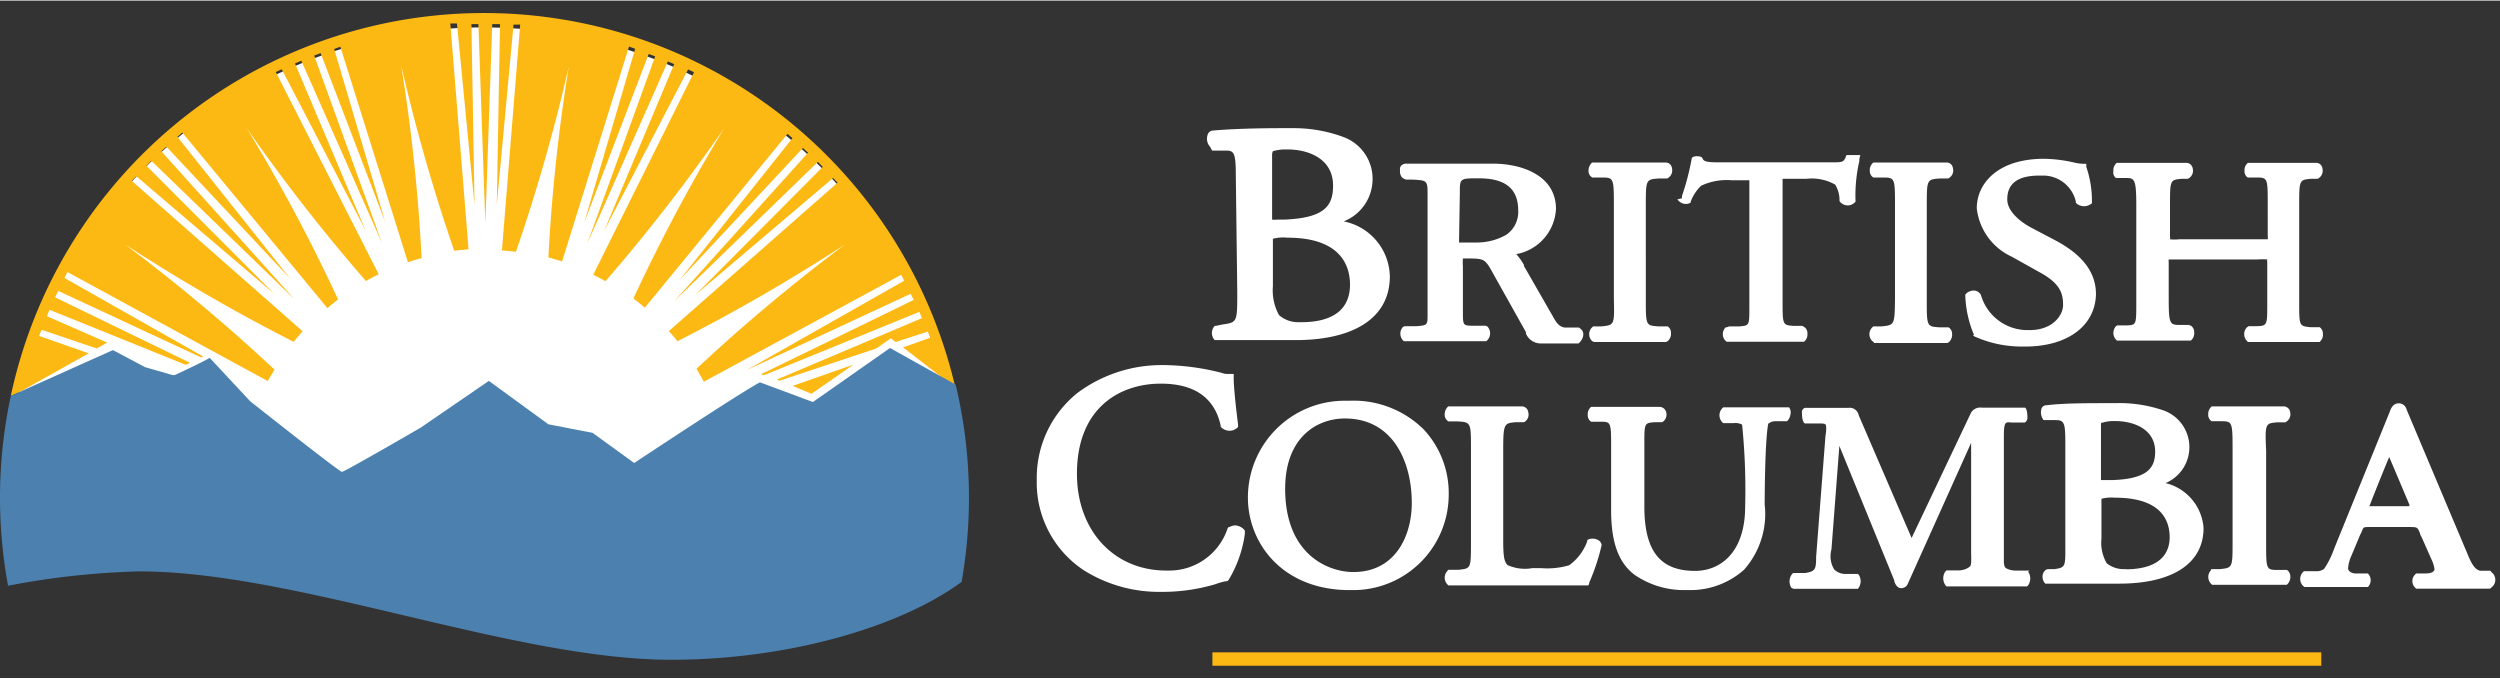
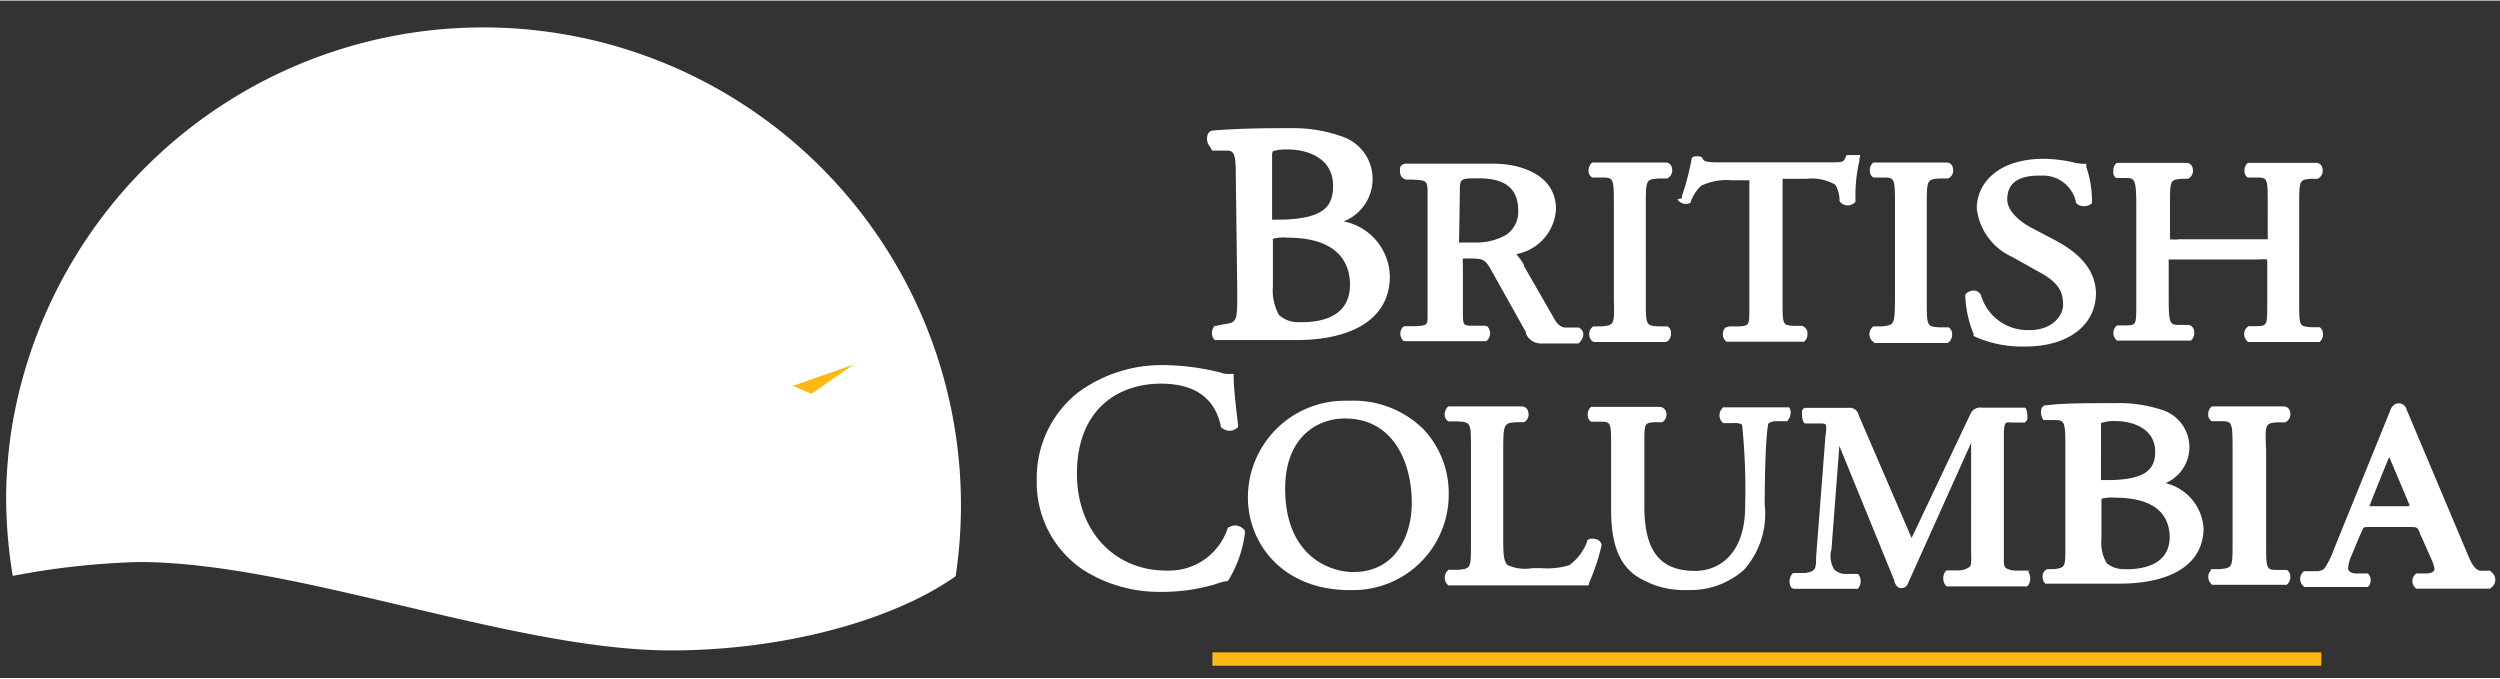
<svg xmlns="http://www.w3.org/2000/svg" id="Layer_2" data-name="Layer 2" width="350px" height="95px" viewBox="0 0 155 42">
  <rect x="0" y="0" width="155" height="42" fill="#333333" stroke="none" />
  <defs>
    <style>.cls-1{fill:#fdb913;}.cls-2{fill:#fff;}.cls-3{fill:#4c81af;}.cls-4{fill:none;}</style>
  </defs>
  <title>gov_bc_logo_AAA_tran</title>
  <rect class="cls-1" x="75.17" y="40.41" width="68.75" height="0.83" />
  <path class="cls-2" d="M8.6,34.81c9.73,0,23.2,5.48,33,5.48,7,0,13.78-1.86,17.65-4.6A29.62,29.62,0,0,0,.75,26.37a29.18,29.18,0,0,0-.37,4.37,30.18,30.18,0,0,0,.41,4.93A47.74,47.74,0,0,1,8.6,34.81Z" />
  <polygon class="cls-1" points="49.14 23.89 50.31 24.38 52.91 22.57 49.14 23.89" />
-   <path class="cls-1" d="M5.5,21.87,2.42,20.79l.16-.38L6,21.57H6l.46-.26.18-.11L2.91,19.57l.16-.4,8.44,3.41.28-.12L3.42,18.4,3.61,18l8.87,4.13.12-.06L4,17.2l.18-.37L16.6,23.59c.1-.19.32-.53.42-.71a111,111,0,0,0-9.28-7.77,113.32,113.32,0,0,0,10.47,6.05c.19-.24.35-.43.55-.66L8.17,11.18l.28-.29L17,18.18,9.08,10.24l.3-.31,8.89,8.6L10,9.34l.32-.28L18,17.25l-7-8.8.3-.27,9,10.89c.23-.2.42-.35.66-.54A108.16,108.16,0,0,0,15.29,7.9a110.83,110.83,0,0,0,7.4,9.49c.26-.15.52-.29.79-.42h0L17.1,4.43l.37-.17,5.2,10L18.29,3.9l.39-.17,5,11.3L19.48,3.41l.4-.15,4,10.46L20.72,3l.38-.14,4.19,13.36h0c.28-.09.56-.18.85-.25A110.55,110.55,0,0,0,24.87,4a112.62,112.62,0,0,0,3.29,11.51l.89-.09h0l-1.13-14h.41l1.09,11.24L29.23,1.46h.43l.43,12.36.43-12.36H31l-.2,11.21L31.84,1.49h.41l-1.13,14h0l.87.08a111.67,111.67,0,0,0,3.28-11.5A109.45,109.45,0,0,0,34,15.92l.85.25L39,2.85l.38.14L36.22,13.77l4-10.46.4.15L36.41,15.07l5-11.3.39.17L37.46,14.27l5.2-10,.37.17L36.78,17h0c.26.12.51.26.76.4A111.67,111.67,0,0,0,44.9,7.91a110,110,0,0,0-5.63,10.56c.24.18.48.37.71.57L48.83,8.26l.3.27-7,8.8,7.65-8.19.32.29-8.28,9.19L50.71,10l.3.31L43.1,18.26,51.65,11l.28.29L41.47,20.49h0c.18.2.36.41.53.63a111.56,111.56,0,0,0,10.39-6,109.27,109.27,0,0,0-9.21,7.71c.13.21.34.58.46.8L55.88,17l.18.37-9.77,5.54,10.17-4.73.19.38-9.47,4.61.18.06L57,19.3l.16.39-9,3.81.17.07,6-2,.9-.63.3.23,2-.65.16.38-1.7.6,2.41,1.87.79.44a30,30,0,0,0-58.52.7l.11-.05.36-.16.22-.11Z" />
-   <path class="cls-3" d="M.5,36.28a49.21,49.21,0,0,1,8.12-.89c9.73,0,23.2,5.48,33,5.48,7.17,0,14.16-2,18-4.83a30.18,30.18,0,0,0-.37-12.23l-4.07-2.27L50.4,24.89l-3.28-1.22c-1.09.55-7.8,5-7.8,5L36.74,26.8,34,26.27l-3.69-2.69-4.23,2.9s-4.72,2.74-4.88,2.74-5.69-4.38-5.69-4.38L13,22.15c-.43.27-2.17,1.07-2.17,1.07H10.7L9,22.73,7,21.67.78,24.46l-.11.05A30.08,30.08,0,0,0,.5,36.28Z" />
  <path class="cls-2" d="M131.19,11l0,0,.08,0h.48c.58,0,.7,0,.7,1.7v6.07c0,1.35,0,1.35-.64,1.37h-.49l-.06,0-.07.05a.62.62,0,0,0,0,.83l.06.06.12,0h4.41l.05,0a.58.58,0,0,0,.21-.51.47.47,0,0,0-.2-.41l-.14-.05,0,0h-.49c-.68,0-.75,0-.75-1.67V16.26a1.1,1.1,0,0,1,0-.21H140a3.52,3.52,0,0,1,.57,0,.77.77,0,0,0,0,.19V18.8c0,1.37,0,1.37-.74,1.39h-.37l-.05,0-.1.07a.6.6,0,0,0,0,.84l.06.07.12,0h4.32l0,0a.58.58,0,0,0,.21-.51.49.49,0,0,0-.2-.41l-.06,0-.05,0h-.47c-.69-.07-.69-.07-.69-1.57V12.75c0-1.63,0-1.63.72-1.7h.42a.55.55,0,0,0,.3-.64.39.39,0,0,0-.38-.35h-4.19l-.05,0a.59.59,0,0,0-.21.51.45.45,0,0,0,.2.4l.05,0,.08,0h.35c.76,0,.76,0,.76,1.7V14.6a1,1,0,0,1,0,.2h-5.49a2.36,2.36,0,0,1-.57,0,.67.67,0,0,0,0-.18V12.75c0-1.63,0-1.63.72-1.7h.39a.55.55,0,0,0,.3-.63.41.41,0,0,0-.38-.36h-4.28l-.05,0a.6.6,0,0,0-.21.52A.43.43,0,0,0,131.19,11ZM87.81,20.19h-.73l0,0-.1.05,0,0,0,0a.61.61,0,0,0,0,.82l.06.06.12,0h5l.06-.07a.61.61,0,0,0,0-.84l0,0,0,0-.1-.05,0,0h-.72c-.7,0-.7,0-.7-.89V16.47a2.88,2.88,0,0,1,0-.48h.19c1.17,0,1.17,0,1.72,1l2,3.57,0,.09a1,1,0,0,0,.94.61h2.32l.06-.06c.27-.28.31-.61.11-.81l-.14-.12-.06,0H97c-.38-.07-.54-.35-.77-.78l-.05-.08-1.63-2.84-.06-.1,0-.07a3.68,3.68,0,0,0-.48-.68,3,3,0,0,0,2.46-2.8c0-2.08-2.11-2.81-3.92-2.81H87.22a.45.45,0,0,0-.33.11.3.3,0,0,0-.09.27v.09a.55.55,0,0,0,.14.4.51.51,0,0,0,.38.12h.25c.94.05.94.05.94,1v7.33C88.51,20.13,88.51,20.13,87.81,20.19Zm2.7-8.28c0-.89,0-.89,1.18-.89,1.64,0,2.44.64,2.44,2a1.72,1.72,0,0,1-.74,1.5A3.69,3.69,0,0,1,91.5,15h-.76c-.23,0-.28,0-.28,0Zm43.77,18a2.42,2.42,0,0,0-.14-4.5,8.45,8.45,0,0,0-3-.45h-.27c-1.58,0-2.88,0-4,.13h0a.32.32,0,0,0-.31.25.83.83,0,0,0,.14.67l0,0,.08,0h.63c.54,0,.64.1.64,1.33l0,6.14c0,1.6.07,1.66-.67,1.77h-.35a.31.31,0,0,0-.23.08.51.51,0,0,0-.16.41.58.58,0,0,0,.17.41l.06,0,.11,0h4.41c3.32,0,5.23-1.26,5.23-3.45A3.09,3.09,0,0,0,134.28,29.92Zm-4-3.74h.07a2.27,2.27,0,0,1,.67-.1h.12c1.15,0,2.48.5,2.48,1.89,0,1-.45,1.7-2.68,1.77h-.68V26.31A.26.26,0,0,1,130.28,26.18Zm1.53,9.08h-.19a1.68,1.68,0,0,1-1-.36,2.51,2.51,0,0,1-.33-1.54V30.89a2.39,2.39,0,0,1,.83-.07c2.81,0,3.4,1.34,3.4,2.47C134.49,34.92,133,35.26,131.81,35.26ZM104,12.32v0l0,0a.63.63,0,0,0,.52.29.61.61,0,0,0,.3-.08h0l0,0,0-.05,0,0v0a2.63,2.63,0,0,1,.65-1,3.7,3.7,0,0,1,1.88-.34h1.11V19c0,1.15,0,1.15-.62,1.2h-.62l-.18.06h-.05l0,0a.59.59,0,0,0,0,.84l.06.05.1,0h4.64l.06,0a.58.58,0,0,0,.21-.51.45.45,0,0,0-.21-.41l-.1-.06,0,0h-.54c-.69-.05-.69-.05-.69-1.57v-.09l0-7.21v-.25H112a2.94,2.94,0,0,1,1.78.36,1.83,1.83,0,0,1,.27.94v.08l.06.08a.65.65,0,0,0,.45.19.62.62,0,0,0,.41-.16l.07-.06,0-.13a9.45,9.45,0,0,1,.24-2.4l0-.13.06-.24h-.85l-.06.1,0,.05c-.17.3-.17.3-1,.3h-6.8c-.84,0-1-.05-1.08-.26v0l0,0-.06-.07,0,0,0,0a.75.75,0,0,0-.54,0l0,0,0,0-.06.07,0,0v0a15.59,15.59,0,0,1-.61,2.35l0,0v.14Zm12.69,7.88h-.55l-.06.06a.6.6,0,0,0,0,.85l.1.07,0,.05h4.56l0,0,.09-.05a.63.63,0,0,0,.2-.52.47.47,0,0,0-.22-.4l0,0h-.54c-.81-.05-.81-.05-.81-1.7V12.78c0-1.69,0-1.69.81-1.75h.51a.54.54,0,0,0,.3-.64.39.39,0,0,0-.38-.35h-4.55l0,0a.61.61,0,0,0-.22.54.45.45,0,0,0,.22.39l0,0h.54c.79,0,.8,0,.8,1.75V18.5C117.47,20.11,117.46,20.12,116.66,20.2Zm-17.37,0h-.55l-.06.06a.59.59,0,0,0,0,.85l0,0,0,0,.12.06,0,0h4.46l0,0,.1-.05a.59.59,0,0,0,.21-.51.45.45,0,0,0-.21-.41l0,0h-.55c-.8-.05-.8-.05-.8-1.7V12.78c0-1.69,0-1.69.81-1.75h.51a.55.55,0,0,0,.3-.64.39.39,0,0,0-.38-.35H98.76l-.05,0a.68.68,0,0,0-.22.54.46.46,0,0,0,.23.39l0,0h.54c.79,0,.8,0,.8,1.75V18.5C100.1,20.11,100.09,20.12,99.29,20.2Zm23,.55.09.07a7.12,7.12,0,0,0,2.93.63h.23c2.6,0,4.33-1.27,4.38-3.24,0-1.36-.83-2.45-2.53-3.35l-1.52-.8c-.66-.36-1.45-1-1.45-1.73,0-1,.66-1.48,2-1.48l.25,0a2.08,2.08,0,0,1,2,1.6l0,.08.08.08a.76.76,0,0,0,.43.14.72.72,0,0,0,.4-.12l0,0,.09-.06v-.16a6.47,6.47,0,0,0-.35-2.1l0-.07,0-.12h-.21a2.9,2.9,0,0,1-.59-.09,8.8,8.8,0,0,0-1.83-.22h0c-2.87,0-4.16,1.54-4.16,3.07a3.76,3.76,0,0,0,2.17,3l1.79,1c1.29.71,1.39,1.37,1.39,2s-.64,1.55-2.07,1.55h-.15a3,3,0,0,1-2.87-2.17.5.5,0,0,0-.41-.28h0a.67.67,0,0,0-.5.18l-.06.07,0,.11a6.83,6.83,0,0,0,.54,2.39Zm32.14,14.66-.06-.06h-.64c-.41-.1-.63-.69-.84-1.2l-.1-.23-3.61-8.56a.5.5,0,0,0-.48-.39c-.38,0-.51.36-.56.51L144.71,34a5.43,5.43,0,0,1-.61,1.23.77.77,0,0,1-.43.15h-.83l-.06.06a.61.61,0,0,0,0,.84l.1.08h3.83l.1,0a.6.6,0,0,0,0-.84l-.05,0-.09,0h-.6c-.33,0-.49-.18-.49-.32a2.39,2.39,0,0,1,.22-.81l.53-1.27a2.72,2.72,0,0,0,.12-.25c.09-.23.09-.23.48-.23h2.41c.54,0,.54,0,.7.39,0,.08.08.18.12.28l.57,1.29a2.28,2.28,0,0,1,.21.64c0,.1-.08.28-.57.28h-.57l-.06.06a.57.57,0,0,0,0,.82l.06.06.11,0h4.48l.06-.06A.59.59,0,0,0,154.43,35.41Zm-5.15-4.06H146.9c.39-1,.95-2.39,1.23-3.05.28.65.85,2,1.25,2.95a.36.36,0,0,1,0,.09Zm-38.36-6.13,0,0-.11,0h-4l-.06.06a.62.62,0,0,0,0,.86l.06.06.12,0h.52a.89.89,0,0,1,.53.09,40,40,0,0,1,.19,5.07c0,2.93-1.6,4-3.1,4-2.18,0-3.15-1.23-3.15-4V27.5c0-1.31,0-1.31.65-1.36H103l0,0,.06,0a.55.55,0,0,0,.24-.63.43.43,0,0,0-.41-.32H98.74l-.09,0a.59.59,0,0,0-.21.51.47.47,0,0,0,.21.41l0,0,.08,0h.45c.71,0,.71,0,.71,1.63V31.6c0,2,.46,3.25,1.45,4a5.4,5.4,0,0,0,3,.95h.5a5,5,0,0,0,3.29-1.26,5.21,5.21,0,0,0,1.28-4.05s0-3.85.22-5a.69.69,0,0,1,.48-.16h.49l.09,0h.06l.05,0a.76.76,0,0,0,.21-.43A.52.52,0,0,0,110.92,25.22Zm14.89,10.12H125a1.22,1.22,0,0,1-.61-.14c-.08-.06-.13-.1-.15-.37v0c0-.2,0-.4,0-.52s0-7.07,0-7.16c0-.43,0-.68.07-.87s.28-.12.43-.12h.73l.07,0a.35.35,0,0,0,.16-.33c0-.05,0-.48-.14-.59l-.06,0h-2.62a.66.66,0,0,0-.69.34l-3.67,7.74-3.28-7.61a.57.57,0,0,0-.63-.46H112a.25.25,0,0,0-.28.23c0,.18,0,.66.19.74h.81c.26,0,.41,0,.46.06s.07.31,0,.7l-.58,7.51c0,.79-.06.89-.66,1h-.76l-.06.05a.74.74,0,0,0-.05.87l.13.06h3.85l.14,0,0,0a.74.74,0,0,0,.06-.86l-.06-.06h-.77a1,1,0,0,1-.7-.28,1.57,1.57,0,0,1-.17-1.24l.49-6.42,3.41,8.35,0,.07c.07.16.17.4.44.4a.44.44,0,0,0,.41-.31l0,0s0,0,0,0,0,0,0,0l3.91-8.7V34.3a5.25,5.25,0,0,1,0,.53h0c0,.26-.12.28-.17.33a1.21,1.21,0,0,1-.6.17h-.76l-.06.06a.74.74,0,0,0,0,.86l.06.07h5l.06-.06a.75.75,0,0,0,0-.86ZM75.15,9.3l.09,0h.67c.56,0,.71,0,.71,1.53l.09,7.2c0,1.91,0,1.92-.9,2.05l-.44.09-.06,0,0,0a.65.65,0,0,0,0,.88l0,0h0l.08,0,0,0h4.93c3.72,0,5.85-1.44,5.85-3.95a3.55,3.55,0,0,0-2.86-3.41,2.82,2.82,0,0,0,1.79-2.59,2.76,2.76,0,0,0-1.78-2.63,8.89,8.89,0,0,0-3.14-.56h-.51c-1.9,0-3.33.05-4.49.15a.37.37,0,0,0-.32.31.73.73,0,0,0,.17.7Zm8.55,8.31c0,1.92-1.63,2.33-3,2.33h-.22a1.78,1.78,0,0,1-1.18-.44,3.16,3.16,0,0,1-.38-1.79V14.89a.41.41,0,0,1,0-.12,2.44,2.44,0,0,1,.9-.07C83.2,14.7,83.7,16.52,83.7,17.61ZM78.92,9.34h0a2.57,2.57,0,0,1,.72-.11h.18c1.32,0,2.83.58,2.83,2.24,0,1.24-.5,2-3,2.11h-.44a1.84,1.84,0,0,1-.34,0v-.22l0-3.82A.52.52,0,0,1,78.92,9.34ZM99.09,33.45a.74.74,0,0,0-.36-.09.55.55,0,0,0-.32.09l0,0,0,.07a3.17,3.17,0,0,1-1.12,1.49,4.8,4.8,0,0,1-1.73.18H95A2.63,2.63,0,0,1,93.47,35c-.21-.21-.27-.53-.27-1.52V27.84c0-1.63.06-1.64.8-1.7h.49l0,0a.53.53,0,0,0,.26-.62.4.4,0,0,0-.38-.36H89.85l-.06,0a.67.67,0,0,0-.22.53.48.48,0,0,0,.23.4l0,0h.53c.87.05.87.05.87,1.7v5.79c0,1.63,0,1.63-.76,1.71h-.64l-.06.07a.61.61,0,0,0,0,.84l.06.06.12,0h8.56l.05-.12,0-.05a12.88,12.88,0,0,0,.77-2.32A.4.4,0,0,0,99.09,33.45Zm-22.51-.91a.74.74,0,0,0-.35.1l-.06,0-.06.09a3.81,3.81,0,0,1-3.64,2.61h-.15c-3.27,0-5.55-2.49-5.55-6,0-4.12,2.69-5.59,5.2-5.59,2.08,0,3.33.87,3.71,2.59v.07l.06.07a.73.73,0,0,0,.48.19.7.7,0,0,0,.46-.16l0,0,.08-.07,0-.11v-.05c-.16-1.24-.27-2.4-.27-2.81v-.32h-.37a1,1,0,0,1-.38-.07,15.07,15.07,0,0,0-3.52-.48H72a8.74,8.74,0,0,0-5.19,1.72,6.75,6.75,0,0,0-2.53,5.4,6.51,6.51,0,0,0,2.9,5.59,8.76,8.76,0,0,0,4.69,1.35h.32a11.66,11.66,0,0,0,3.15-.47A4.12,4.12,0,0,1,76,36h.09l.09-.09a7.47,7.47,0,0,0,1-2.84v-.09l0-.12A.79.79,0,0,0,76.58,32.54Zm64.61-6.39h.49a.55.55,0,0,0,.31-.63.41.41,0,0,0-.39-.36h-4.42l-.05,0a.61.61,0,0,0-.22.51.47.47,0,0,0,.21.41l0,0h.53c.75,0,.77,0,.77,1.75v5.72c0,1.61,0,1.62-.79,1.7h-.54l0,.06a.6.6,0,0,0,0,.85l.06.06.11,0h4.47l.05,0a.62.62,0,0,0,.22-.51.49.49,0,0,0-.21-.41l0,0h-.53c-.76,0-.76,0-.76-1.7V27.9C140.42,26.21,140.46,26.21,141.19,26.15Zm-52.92.44a6.18,6.18,0,0,0-4.6-1.78h-.3a6,6,0,0,0-6,6c0,2.85,2.16,5.74,6.3,5.74h.2a5.92,5.92,0,0,0,5.95-5.9A5.79,5.79,0,0,0,88.27,26.59Zm-4.36,8.84c-1.57,0-4.23-1.09-4.23-5.16,0-3.22,2-4.36,3.7-4.36,3.06,0,4.15,2.8,4.15,5.21v.11C87.51,33.15,86.54,35.43,83.91,35.43Z" />
-   <rect class="cls-4" width="155" height="42" />
</svg>